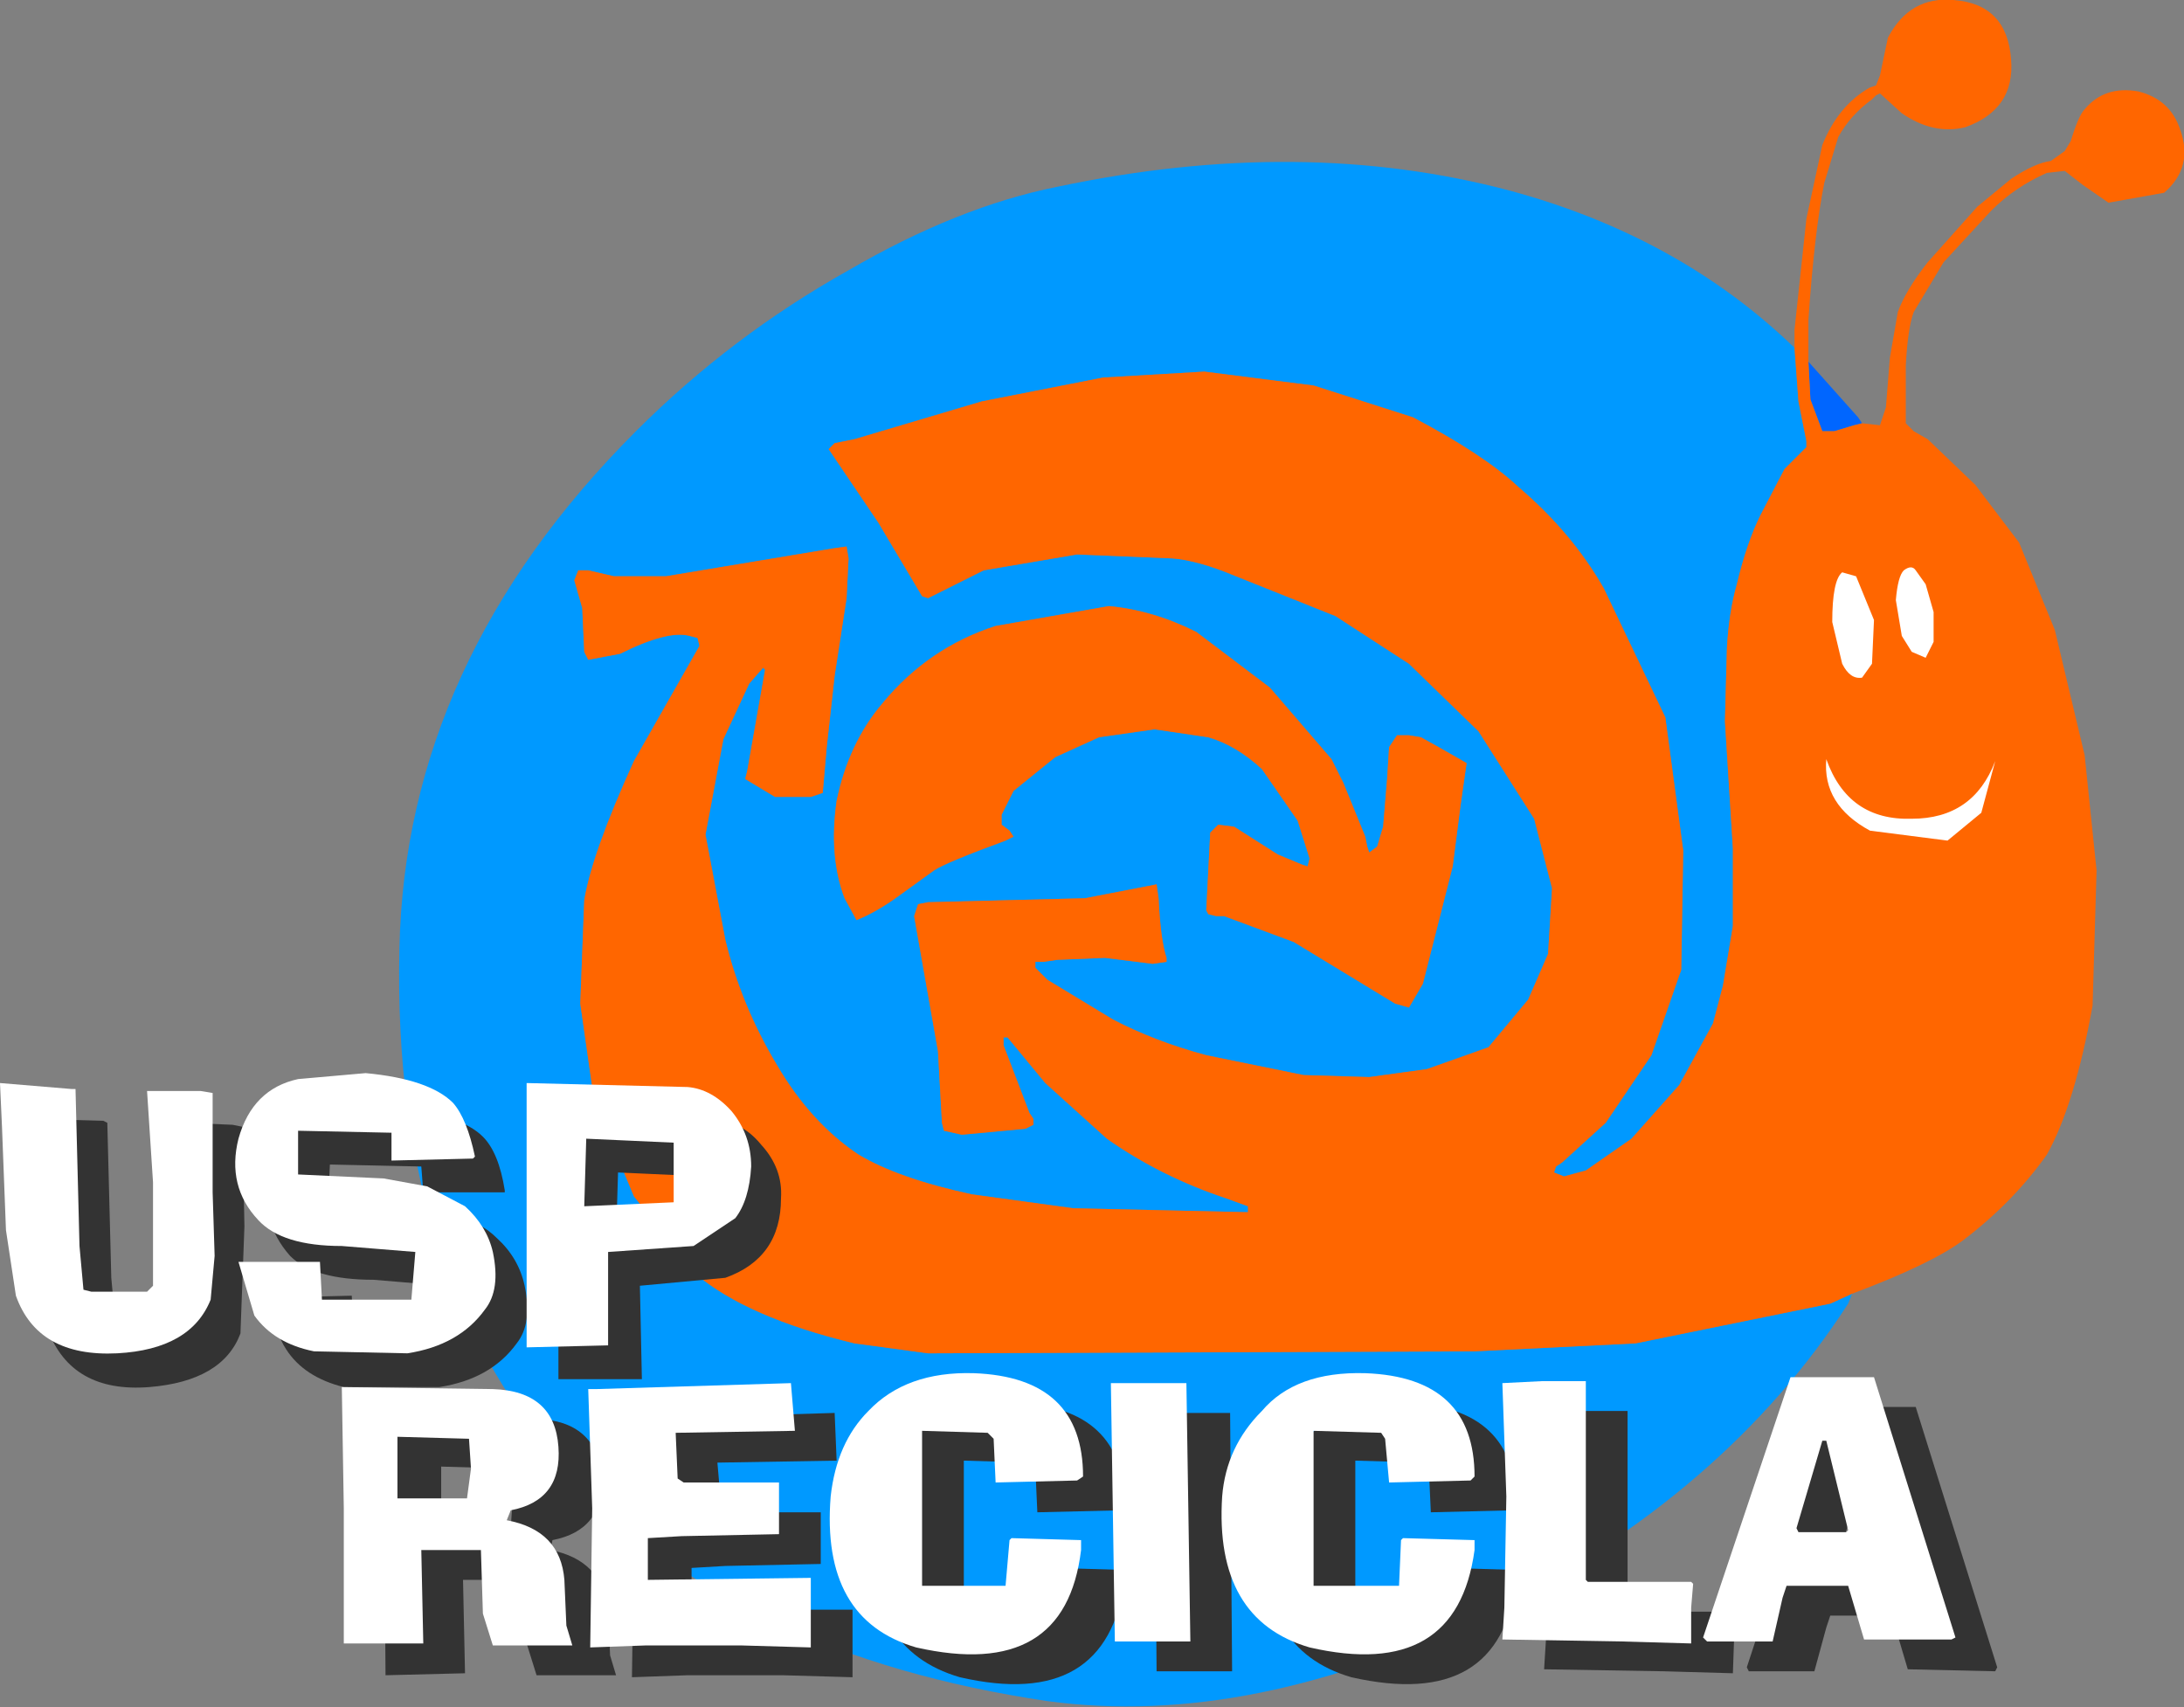
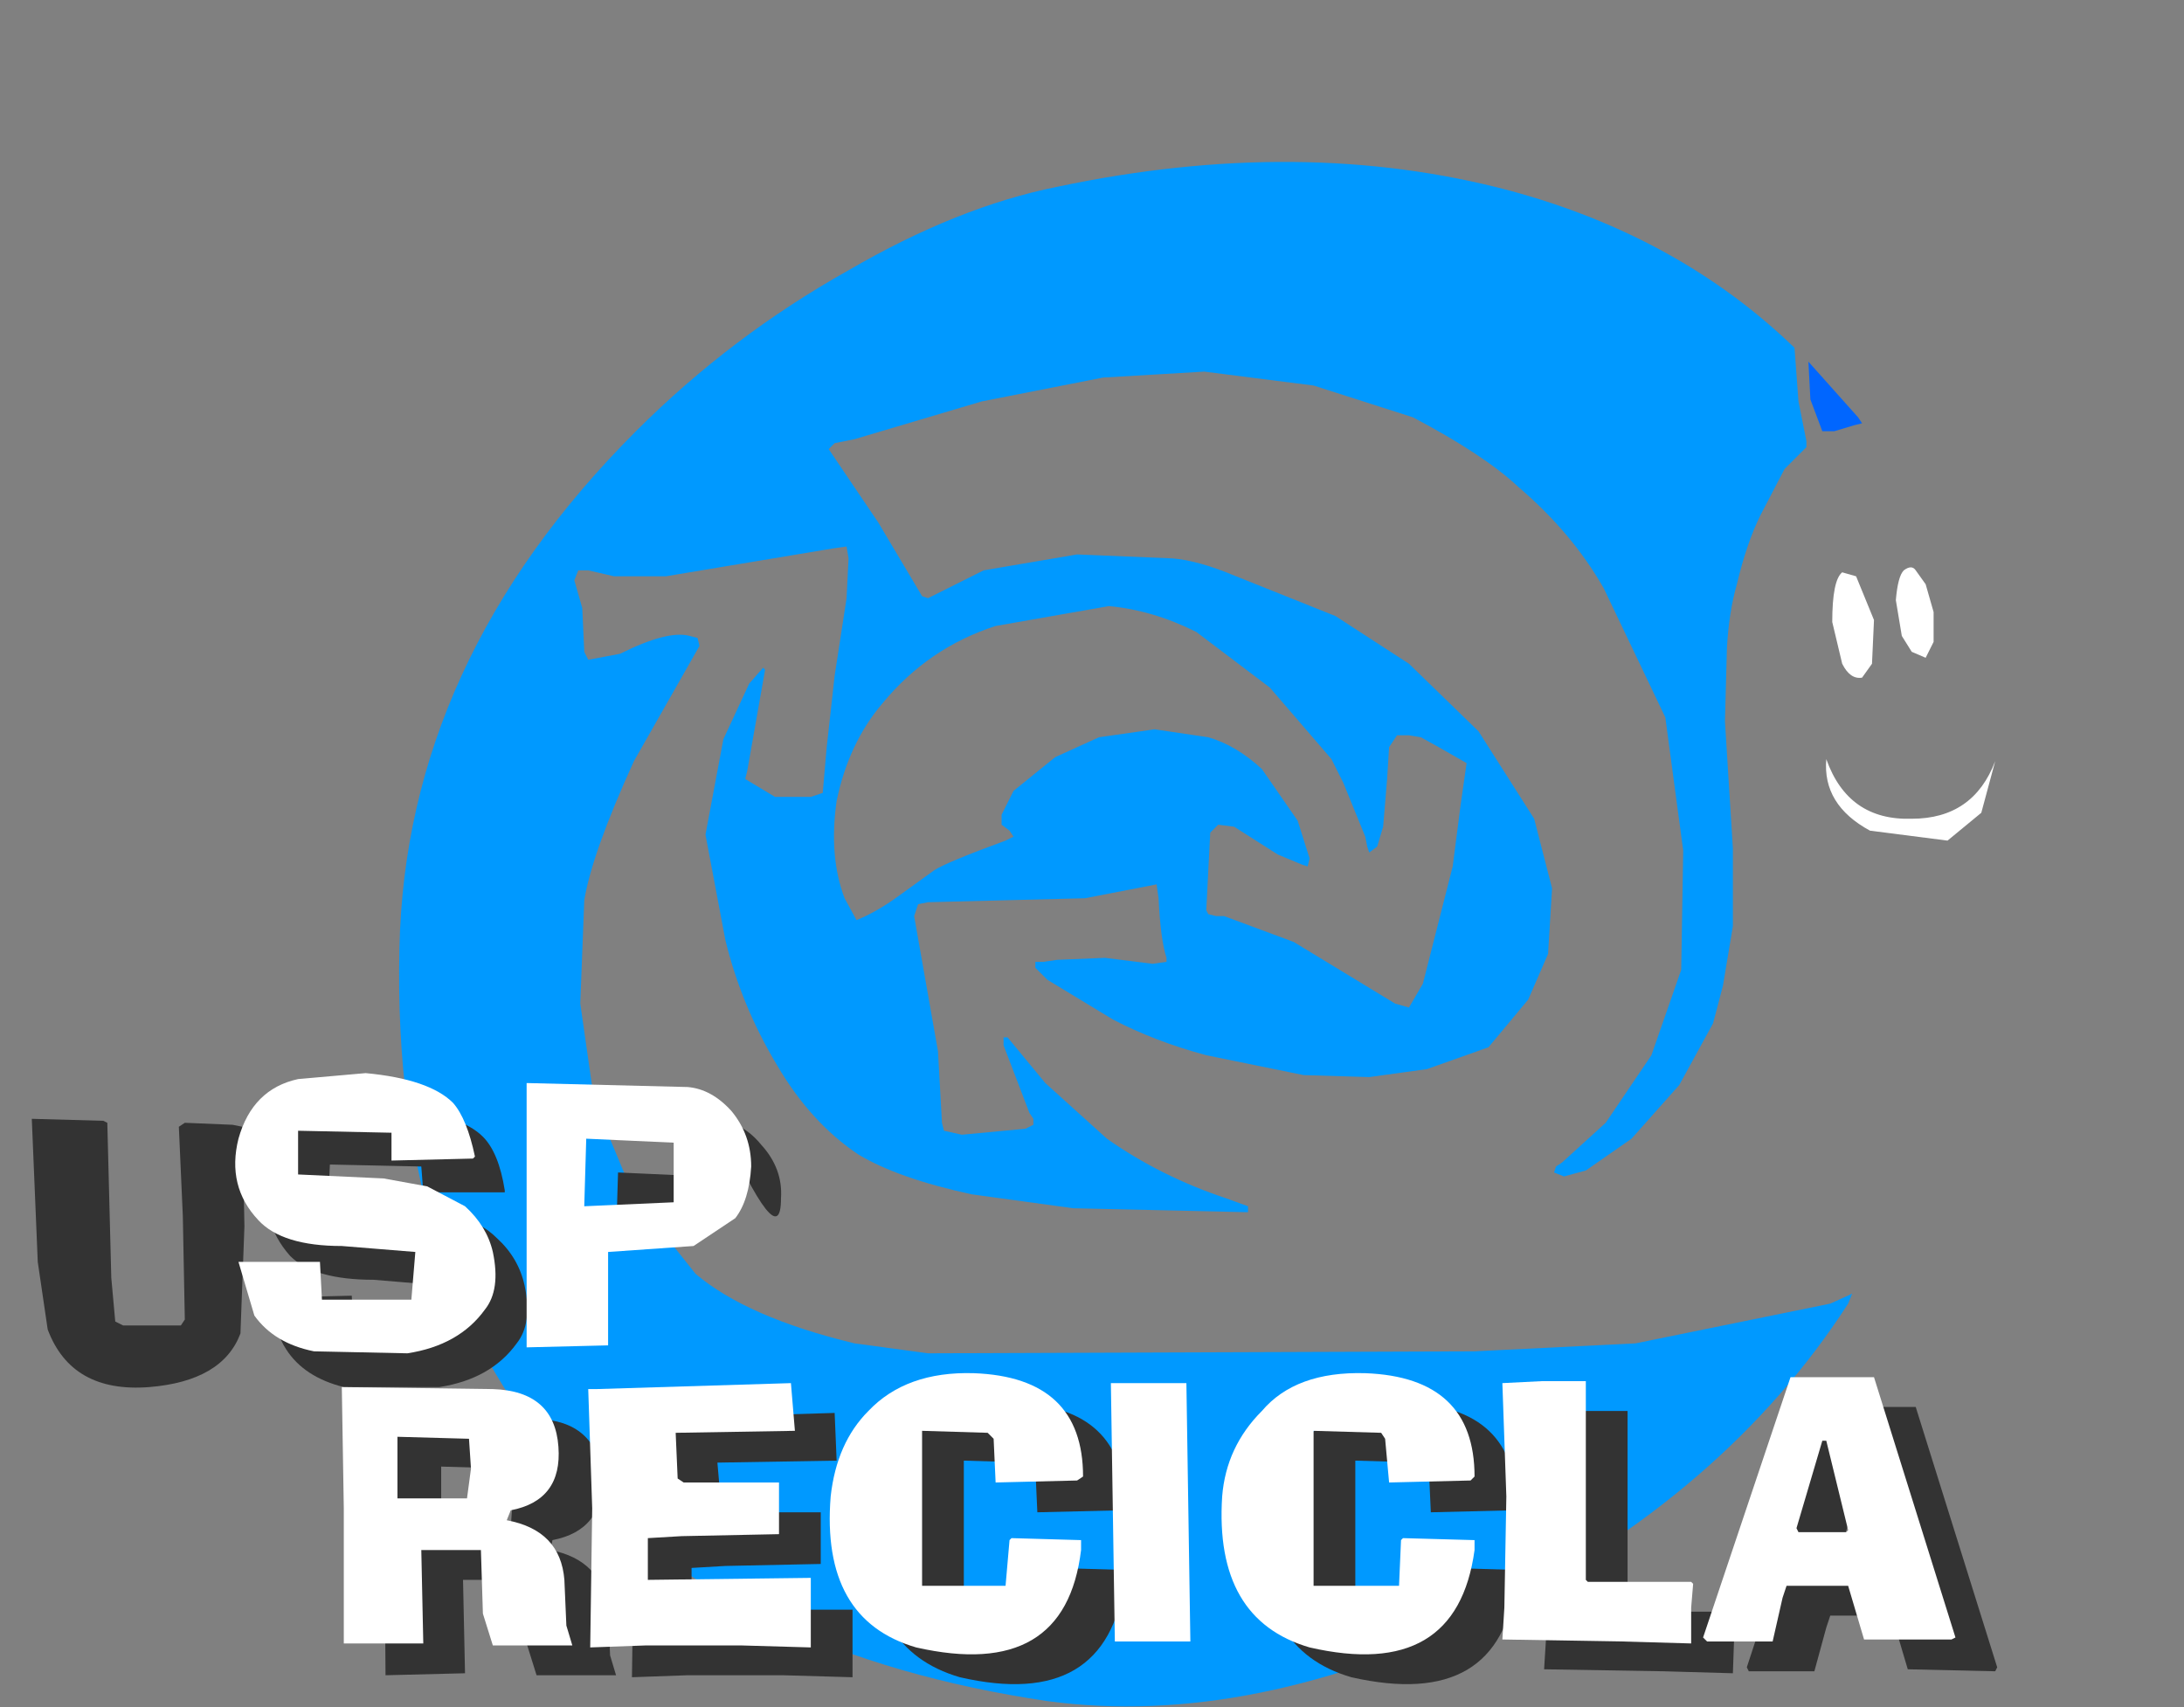
<svg xmlns="http://www.w3.org/2000/svg" height="42.95px" width="54.95px">
  <rect width="100%" height="100%" fill="#808080" stroke="none" />
  <g transform="matrix(1.0, 0.0, 0.0, 1.0, 27.5, -93.5)">
    <path d="M17.65 102.25 L17.75 103.6 17.95 104.6 17.95 104.75 17.4 105.3 16.8 106.45 Q16.45 107.15 16.2 108.2 16.0 108.9 15.95 109.8 L15.9 111.65 16.1 114.85 16.1 116.8 15.85 118.3 15.6 119.25 14.75 120.8 13.55 122.15 12.4 122.95 11.85 123.1 11.6 123.0 11.65 122.85 11.8 122.75 12.9 121.75 14.05 120.05 14.8 117.9 14.85 114.9 14.4 111.55 12.85 108.3 Q12.05 106.9 10.7 105.75 9.85 104.95 8.05 104.0 L5.55 103.2 2.8 102.85 0.25 103.0 -2.8 103.6 -6.0 104.55 -6.5 104.65 -6.65 104.8 -5.4 106.65 -4.3 108.5 -4.15 108.55 -2.75 107.85 -0.4 107.45 2.0 107.55 Q2.65 107.6 3.6 108.0 L6.1 109.0 7.95 110.2 9.7 111.9 11.1 114.1 11.55 115.85 11.45 117.5 10.95 118.65 9.95 119.85 8.4 120.4 6.95 120.6 5.3 120.55 2.85 120.05 Q1.55 119.7 0.5 119.15 L-1.15 118.15 -1.45 117.85 -1.45 117.7 -1.25 117.7 -0.9 117.65 0.3 117.6 1.5 117.75 1.85 117.7 1.85 117.6 Q1.7 117.15 1.65 116.1 L1.6 115.75 1.35 115.8 -0.2 116.1 -4.15 116.2 -4.4 116.25 -4.5 116.55 -3.9 119.95 -3.8 121.75 -3.75 121.95 -3.3 122.05 -1.7 121.9 -1.5 121.8 -1.5 121.65 -1.6 121.5 -2.25 119.8 -2.25 119.6 -2.15 119.6 -1.2 120.75 0.35 122.15 Q1.7 123.1 3.35 123.65 L3.9 123.85 3.9 124.0 -0.5 123.9 -3.05 123.55 Q-4.9 123.15 -5.9 122.55 -7.1 121.75 -7.95 120.3 -8.85 118.8 -9.25 117.15 L-9.75 114.5 -9.3 112.1 -8.65 110.7 -8.3 110.3 -8.25 110.35 -8.7 112.9 -8.75 113.1 -8.0 113.55 -7.1 113.55 -6.8 113.45 -6.7 112.3 -6.5 110.5 -6.2 108.55 -6.15 107.55 -6.2 107.25 -6.55 107.3 -10.75 108.0 -12.05 108.0 -12.7 107.85 -12.95 107.85 -13.05 108.1 -12.85 108.8 -12.8 109.9 -12.7 110.1 -11.9 109.95 Q-10.7 109.35 -10.15 109.5 L-9.95 109.55 -9.9 109.75 -11.55 112.65 Q-12.6 114.95 -12.8 116.15 L-12.9 118.75 -12.55 121.2 -11.55 123.6 -10.0 125.55 Q-8.7 126.65 -6.0 127.3 L-4.15 127.55 9.6 127.5 13.65 127.3 18.55 126.3 19.1 126.05 19.0 126.3 Q15.9 131.1 10.0 134.05 4.0 137.0 -1.15 136.3 -8.9 135.15 -13.05 130.7 -17.65 125.8 -17.45 117.35 -17.3 110.15 -11.5 104.35 -9.1 101.95 -6.15 100.3 -3.4 98.7 -0.9 98.2 5.25 96.9 10.5 98.3 14.75 99.45 17.65 102.25 M2.6 109.4 Q1.5 108.85 0.4 108.75 L-2.45 109.25 Q-4.15 109.8 -5.3 111.2 -6.15 112.2 -6.45 113.65 -6.65 115.05 -6.25 116.1 L-5.95 116.65 Q-5.45 116.45 -4.9 116.05 L-4.0 115.4 Q-3.7 115.2 -2.2 114.65 L-2.0 114.55 -2.1 114.4 -2.3 114.25 -2.3 114.0 -2.0 113.4 -0.95 112.55 0.15 112.05 1.55 111.85 2.9 112.05 Q3.6 112.25 4.25 112.85 L5.15 114.15 5.45 115.1 5.4 115.3 5.25 115.25 4.65 115.0 3.55 114.3 3.15 114.25 2.95 114.45 2.85 116.4 2.9 116.5 3.1 116.55 3.3 116.55 5.05 117.2 7.6 118.75 7.95 118.85 8.3 118.25 9.05 115.3 9.25 113.75 9.4 112.7 8.7 112.3 8.25 112.05 7.95 112.0 7.65 112.0 7.45 112.3 7.4 113.1 7.3 114.3 7.15 114.8 6.95 114.95 6.9 114.8 6.85 114.55 6.3 113.2 6.0 112.6 4.45 110.8 2.6 109.4" fill="#0099ff" fill-rule="evenodd" stroke="none" />
    <path d="M19.35 104.15 L19.15 104.2 18.65 104.35 18.35 104.35 18.05 103.55 18.0 102.6 19.25 104.0 19.35 104.15" fill="#0066ff" fill-rule="evenodd" stroke="none" />
-     <path d="M17.65 102.25 L17.65 101.8 17.95 99.0 18.35 97.15 Q18.75 96.15 19.55 95.7 L19.7 95.65 19.8 95.4 20.0 94.45 Q20.55 93.4 21.65 93.5 23.0 93.6 23.1 95.0 23.2 96.25 21.95 96.7 21.15 96.9 20.35 96.35 L19.8 95.85 19.7 95.9 19.6 96.0 Q19.05 96.4 18.75 96.95 L18.4 98.1 Q18.15 99.35 18.0 101.55 L18.0 102.6 18.05 103.55 18.35 104.35 18.65 104.35 19.15 104.2 19.35 104.15 19.8 104.2 19.95 103.75 20.05 102.5 20.25 101.35 Q20.45 100.8 21.0 100.1 L22.25 98.7 23.1 98.0 Q23.7 97.6 24.1 97.55 L24.45 97.3 24.6 97.05 Q24.8 96.4 24.95 96.25 25.45 95.65 26.3 95.8 27.1 96.0 27.35 96.75 27.7 97.7 26.95 98.35 L25.55 98.6 24.9 98.15 24.45 97.8 24.0 97.85 Q23.2 98.2 22.6 98.8 L21.4 100.1 20.65 101.35 Q20.5 101.75 20.45 102.7 L20.45 104.15 20.65 104.35 21.0 104.55 22.2 105.7 23.3 107.15 24.2 109.35 24.95 112.5 25.25 115.4 25.15 118.8 Q24.7 121.3 24.0 122.55 23.15 123.75 21.9 124.7 21.1 125.3 19.1 126.05 L18.55 126.3 13.65 127.3 9.6 127.5 -4.15 127.55 -6.0 127.3 Q-8.7 126.65 -10.0 125.55 L-11.55 123.6 -12.55 121.2 -12.9 118.75 -12.8 116.15 Q-12.6 114.95 -11.55 112.65 L-9.9 109.75 -9.95 109.55 -10.15 109.5 Q-10.7 109.35 -11.9 109.95 L-12.7 110.1 -12.8 109.9 -12.85 108.8 -13.05 108.1 -12.95 107.85 -12.7 107.85 -12.05 108.0 -10.75 108.0 -6.55 107.3 -6.2 107.25 -6.15 107.55 -6.2 108.55 -6.5 110.5 -6.7 112.3 -6.8 113.45 -7.1 113.55 -8.0 113.55 -8.75 113.1 -8.7 112.9 -8.25 110.35 -8.3 110.3 -8.65 110.7 -9.3 112.1 -9.75 114.5 -9.25 117.15 Q-8.85 118.8 -7.95 120.3 -7.1 121.75 -5.9 122.55 -4.9 123.15 -3.05 123.55 L-0.5 123.9 3.9 124.0 3.9 123.85 3.35 123.65 Q1.7 123.1 0.35 122.15 L-1.2 120.75 -2.15 119.6 -2.25 119.6 -2.25 119.8 -1.6 121.5 -1.5 121.65 -1.5 121.8 -1.7 121.9 -3.3 122.05 -3.75 121.95 -3.8 121.75 -3.9 119.95 -4.5 116.55 -4.4 116.25 -4.15 116.2 -0.2 116.1 1.35 115.8 1.6 115.75 1.65 116.1 Q1.7 117.15 1.85 117.6 L1.85 117.7 1.5 117.75 0.3 117.6 -0.9 117.65 -1.25 117.7 -1.45 117.7 -1.45 117.85 -1.15 118.15 0.5 119.15 Q1.55 119.7 2.85 120.05 L5.3 120.55 6.95 120.6 8.4 120.4 9.95 119.85 10.95 118.65 11.45 117.5 11.55 115.85 11.1 114.1 9.7 111.9 7.95 110.2 6.1 109.0 3.6 108.0 Q2.65 107.6 2.0 107.55 L-0.4 107.45 -2.75 107.85 -4.15 108.55 -4.3 108.5 -5.4 106.65 -6.65 104.8 -6.5 104.65 -6.0 104.55 -2.8 103.6 0.25 103.0 2.8 102.85 5.55 103.2 8.05 104.0 Q9.85 104.95 10.7 105.75 12.05 106.9 12.85 108.3 L14.4 111.55 14.85 114.9 14.8 117.9 14.05 120.05 12.9 121.75 11.8 122.75 11.65 122.85 11.6 123.0 11.85 123.1 12.4 122.95 13.55 122.15 14.75 120.8 15.6 119.25 15.85 118.3 16.1 116.8 16.1 114.85 15.9 111.65 15.95 109.8 Q16.0 108.9 16.2 108.2 16.45 107.15 16.8 106.45 L17.4 105.3 17.95 104.75 17.95 104.6 17.75 103.6 17.65 102.25 M2.6 109.4 L4.45 110.8 6.0 112.6 6.3 113.2 6.85 114.55 6.9 114.8 6.95 114.95 7.15 114.8 7.3 114.3 7.4 113.1 7.45 112.3 7.65 112.0 7.95 112.0 8.25 112.05 8.7 112.3 9.4 112.7 9.25 113.75 9.05 115.3 8.3 118.25 7.95 118.85 7.6 118.75 5.05 117.2 3.3 116.55 3.1 116.55 2.9 116.5 2.85 116.4 2.95 114.45 3.15 114.25 3.55 114.3 4.65 115.0 5.25 115.25 5.4 115.3 5.45 115.1 5.15 114.15 4.25 112.85 Q3.6 112.25 2.9 112.05 L1.55 111.85 0.15 112.05 -0.95 112.55 -2.0 113.4 -2.3 114.0 -2.3 114.25 -2.1 114.4 -2.0 114.55 -2.2 114.65 Q-3.7 115.2 -4.0 115.4 L-4.9 116.05 Q-5.45 116.45 -5.95 116.65 L-6.25 116.1 Q-6.65 115.05 -6.45 113.65 -6.15 112.2 -5.3 111.2 -4.15 109.8 -2.45 109.25 L0.4 108.75 Q1.5 108.85 2.6 109.4" fill="#ff6600" fill-rule="evenodd" stroke="none" />
    <path d="M20.6 109.9 L20.95 110.05 21.15 109.65 21.15 108.9 20.95 108.2 20.7 107.85 Q20.6 107.7 20.4 107.85 20.25 108.0 20.2 108.6 L20.35 109.5 20.6 109.9" fill="#ffffff" fill-rule="evenodd" stroke="none" />
    <path d="M19.2 108.0 L18.85 107.9 Q18.6 108.1 18.6 109.15 L18.85 110.2 Q19.05 110.6 19.35 110.55 L19.6 110.2 19.65 109.1 19.2 108.0" fill="#ffffff" fill-rule="evenodd" stroke="none" />
    <path d="M18.45 112.6 Q18.35 113.75 19.55 114.4 L21.5 114.65 22.35 113.95 22.7 112.65 Q22.15 114.1 20.6 114.1 19.0 114.15 18.45 112.6" fill="#ffffff" fill-rule="evenodd" stroke="none" />
    <path d="M-21.4 121.85 L-21.65 121.8 -22.85 121.75 -23.0 121.85 -22.9 124.1 -22.85 126.7 -22.95 126.85 -24.4 126.85 -24.6 126.75 -24.7 125.65 -24.8 121.75 -24.9 121.7 -26.7 121.65 -26.55 125.25 -26.3 126.95 Q-25.7 128.55 -23.75 128.4 -21.9 128.25 -21.45 127.05 L-21.35 124.35 -21.4 121.85" fill="#333333" fill-rule="evenodd" stroke="none" />
    <path d="M-16.9 122.85 L-16.85 123.5 -14.8 123.5 -14.8 123.45 Q-14.95 122.5 -15.35 122.1 -15.9 121.55 -17.5 121.35 L-19.15 121.45 Q-20.4 121.7 -20.7 123.0 -21.0 124.2 -20.2 125.1 -19.6 125.7 -18.1 125.7 L-16.3 125.85 -16.35 127.05 -18.6 127.0 -18.65 126.1 -20.7 126.15 Q-20.6 127.0 -20.3 127.45 -19.85 128.15 -18.85 128.4 L-16.45 128.4 Q-15.15 128.2 -14.5 127.3 -14.1 126.8 -14.3 125.85 -14.45 125.15 -15.0 124.65 -15.4 124.25 -15.95 124.15 L-17.05 124.0 -19.25 123.9 -19.2 122.8 -16.9 122.85" fill="#333333" fill-rule="evenodd" stroke="none" />
-     <path d="M-9.4 121.7 L-13.45 121.6 -13.45 128.2 -11.35 128.2 -11.4 125.85 -9.25 125.65 Q-7.85 125.15 -7.85 123.65 -7.8 122.9 -8.35 122.3 -8.8 121.75 -9.4 121.7 M-11.95 123.0 L-9.75 123.1 -9.75 124.6 -12.0 124.65 -11.95 123.0" fill="#333333" fill-rule="evenodd" stroke="none" />
-     <path d="M-22.15 123.5 L-22.15 121.0 -22.45 120.95 -23.6 120.95 -23.8 120.95 -23.65 123.25 -23.65 125.85 -23.8 126.0 -25.2 126.0 -25.4 125.95 -25.5 124.85 -25.6 120.9 -25.7 120.9 -27.5 120.75 -27.45 121.85 -27.35 124.45 -27.1 126.1 Q-26.55 127.65 -24.55 127.55 -22.7 127.45 -22.2 126.2 L-22.1 125.1 -22.15 123.5" fill="#ffffff" fill-rule="evenodd" stroke="none" />
+     <path d="M-9.4 121.7 Q-7.85 125.15 -7.85 123.65 -7.8 122.9 -8.35 122.3 -8.8 121.75 -9.4 121.7 M-11.95 123.0 L-9.75 123.1 -9.75 124.6 -12.0 124.65 -11.95 123.0" fill="#333333" fill-rule="evenodd" stroke="none" />
    <path d="M-20.0 120.65 Q-21.15 120.9 -21.5 122.15 -21.8 123.35 -21.0 124.2 -20.4 124.85 -18.9 124.85 L-17.05 125.0 -17.15 126.2 -19.4 126.2 -19.45 125.25 -21.5 125.25 -21.1 126.6 Q-20.6 127.3 -19.6 127.5 L-17.25 127.55 Q-15.95 127.35 -15.3 126.45 -14.9 125.95 -15.1 125.0 -15.25 124.35 -15.8 123.85 L-16.75 123.35 -17.85 123.15 -20.0 123.05 -20.0 121.95 -17.65 122.0 -17.65 122.7 -15.6 122.65 -15.55 122.6 Q-15.75 121.65 -16.1 121.25 -16.7 120.65 -18.3 120.5 L-20.0 120.65" fill="#ffffff" fill-rule="evenodd" stroke="none" />
    <path d="M-10.2 120.85 L-14.25 120.75 -14.25 127.4 -12.2 127.35 -12.2 125.0 -10.05 124.85 -9.0 124.15 Q-8.65 123.7 -8.6 122.85 -8.6 122.05 -9.1 121.45 -9.6 120.9 -10.2 120.85 M-12.75 122.15 L-10.55 122.25 -10.55 123.75 -12.8 123.85 -12.75 122.15" fill="#ffffff" fill-rule="evenodd" stroke="none" />
    <path d="M-15.8 135.6 L-15.85 133.25 -14.35 133.25 -14.25 134.85 -14.0 135.65 -12.0 135.65 -12.15 135.15 -12.2 134.0 Q-12.35 132.75 -13.65 132.5 L-13.6 132.25 Q-12.3 132.0 -12.35 130.65 -12.5 129.25 -14.0 129.2 L-17.85 129.15 -17.8 135.65 -15.8 135.6 M-16.4 131.95 L-16.4 130.4 -14.65 130.45 -14.6 131.2 -14.65 131.95 -16.4 131.95" fill="#333333" fill-rule="evenodd" stroke="none" />
    <path d="M-6.85 131.55 L-9.25 131.55 -9.35 131.45 -9.45 130.3 -6.45 130.25 -6.5 129.05 -11.45 129.2 -11.65 129.2 -11.55 132.2 -11.6 135.7 -10.2 135.65 -7.8 135.65 -6.05 135.7 -6.05 134.0 -10.1 134.0 -10.1 132.95 -9.25 132.9 -6.85 132.85 -6.85 131.55" fill="#333333" fill-rule="evenodd" stroke="none" />
    <path d="M10.65 133.0 L8.9 132.95 8.85 133.0 8.75 134.15 6.6 134.15 6.6 130.25 8.35 130.3 8.45 130.45 8.5 131.55 10.55 131.5 10.65 131.4 Q10.65 128.9 7.9 128.8 6.25 128.75 5.3 129.75 4.45 130.65 4.35 131.95 4.1 135.0 6.5 135.7 10.25 136.55 10.65 133.25 L10.65 133.0" fill="#333333" fill-rule="evenodd" stroke="none" />
-     <path d="M1.6 135.55 L3.5 135.55 3.45 129.05 1.55 129.05 1.6 135.55" fill="#333333" fill-rule="evenodd" stroke="none" />
    <path d="M12.35 129.0 L11.35 129.05 11.45 131.9 11.4 134.7 11.35 135.5 14.35 135.55 16.1 135.6 16.15 134.15 16.1 134.05 13.5 134.05 13.5 134.0 13.45 133.85 13.45 129.0 12.35 129.0" fill="#333333" fill-rule="evenodd" stroke="none" />
    <path d="M16.45 135.45 L16.5 135.55 18.15 135.55 18.45 134.45 18.55 134.15 19.35 134.15 20.1 134.15 20.5 135.5 22.7 135.55 22.75 135.45 20.7 128.9 18.6 128.9 16.45 135.45 M18.8 132.8 L18.75 132.7 19.4 130.5 19.5 130.5 20.05 132.75 20.05 132.8 18.95 132.8 18.8 132.8" fill="#333333" fill-rule="evenodd" stroke="none" />
    <path d="M0.8 133.0 L-1.0 132.95 -1.05 133.0 -1.1 134.15 -3.25 134.15 -3.25 130.25 -1.55 130.3 -1.45 130.45 -1.4 131.55 0.7 131.5 0.8 131.4 Q0.8 128.9 -1.95 128.8 -3.65 128.75 -4.6 129.75 -5.45 130.65 -5.55 131.95 -5.75 135.0 -3.35 135.7 0.35 136.55 0.8 133.25 L0.8 133.0" fill="#333333" fill-rule="evenodd" stroke="none" />
    <path d="M-17.5 129.65 L-15.7 129.7 -15.65 130.45 -15.75 131.2 -17.5 131.2 -17.5 129.65 M-13.45 129.9 Q-13.55 128.5 -15.1 128.45 L-18.9 128.4 -18.85 131.45 -18.85 134.85 -16.85 134.85 -16.9 132.5 -15.4 132.5 -15.35 134.1 -15.1 134.9 -13.1 134.9 -13.25 134.4 -13.3 133.25 Q-13.4 132.0 -14.75 131.75 L-14.65 131.5 Q-13.35 131.25 -13.45 129.9" fill="#ffffff" fill-rule="evenodd" stroke="none" />
    <path d="M-7.6 128.3 L-12.5 128.45 -12.7 128.45 -12.6 131.45 -12.65 134.95 -11.25 134.9 -8.85 134.9 -7.1 134.95 -7.1 133.2 -11.2 133.25 -11.2 132.2 -10.35 132.15 -7.9 132.1 -7.9 130.8 -10.3 130.8 -10.45 130.7 -10.5 129.55 -7.5 129.5 -7.6 128.3" fill="#ffffff" fill-rule="evenodd" stroke="none" />
    <path d="M7.25 129.55 L7.35 129.7 7.45 130.8 9.5 130.75 9.6 130.65 Q9.6 128.15 6.85 128.05 5.1 128.0 4.25 129.0 3.35 129.9 3.25 131.15 3.05 134.25 5.45 134.95 9.15 135.8 9.6 132.5 L9.6 132.25 7.8 132.2 7.75 132.25 7.7 133.4 5.55 133.4 5.55 129.5 7.25 129.55" fill="#ffffff" fill-rule="evenodd" stroke="none" />
    <path d="M0.55 134.8 L2.45 134.8 2.35 128.3 0.45 128.3 0.55 134.8" fill="#ffffff" fill-rule="evenodd" stroke="none" />
    <path d="M11.3 128.25 L10.3 128.3 10.4 131.15 10.35 133.95 10.3 134.75 13.3 134.8 15.05 134.85 15.05 133.95 15.1 133.35 15.05 133.3 12.45 133.3 12.4 133.25 12.4 133.1 12.4 128.25 11.3 128.25" fill="#ffffff" fill-rule="evenodd" stroke="none" />
    <path d="M19.65 128.15 L17.55 128.15 15.35 134.7 15.45 134.8 16.25 134.8 17.1 134.8 17.35 133.7 17.45 133.4 19.0 133.4 19.4 134.75 21.6 134.75 21.7 134.7 19.65 128.15 M18.35 129.75 L18.45 129.75 19.0 132.0 18.95 132.05 17.9 132.05 17.75 132.05 17.7 131.95 18.35 129.75" fill="#ffffff" fill-rule="evenodd" stroke="none" />
    <path d="M-2.5 129.7 L-2.45 130.8 -0.4 130.75 -0.25 130.65 Q-0.25 128.15 -3.0 128.05 -4.7 128.0 -5.65 129.0 -6.45 129.8 -6.6 131.15 -6.85 134.25 -4.45 134.95 -0.7 135.8 -0.3 132.5 L-0.3 132.25 -2.05 132.2 -2.1 132.25 -2.2 133.4 -4.3 133.4 -4.3 129.5 -2.65 129.55 -2.5 129.7" fill="#ffffff" fill-rule="evenodd" stroke="none" />
  </g>
</svg>